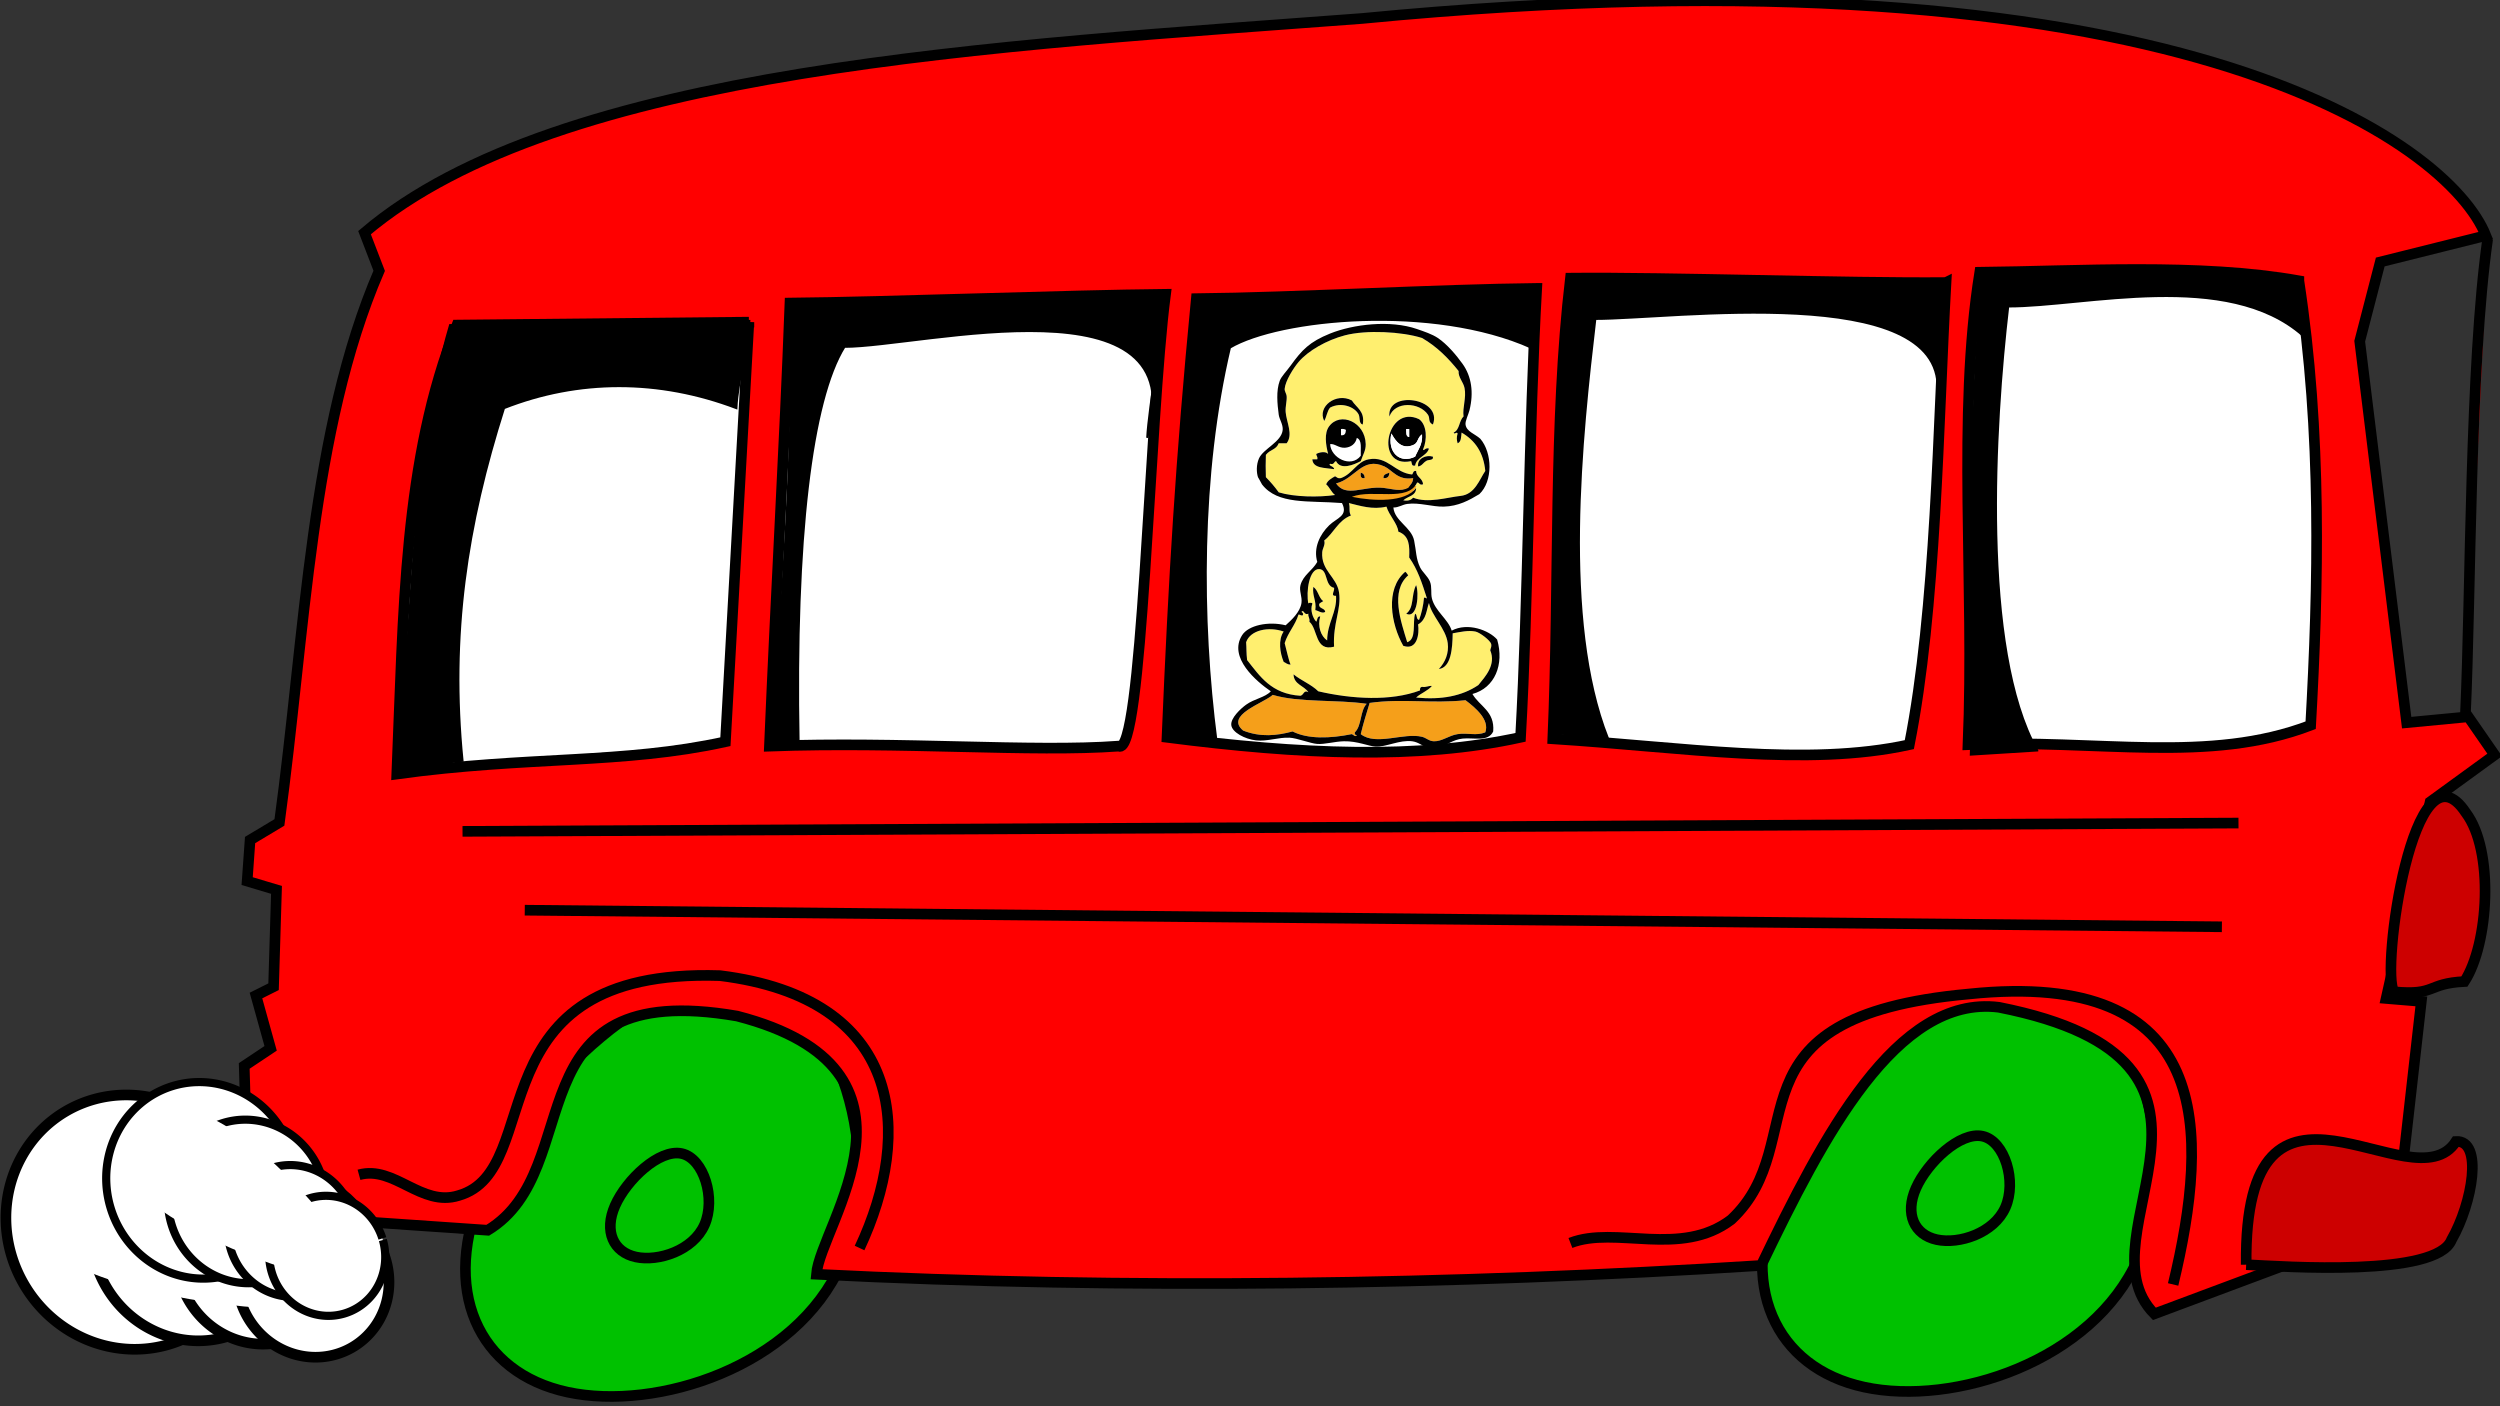
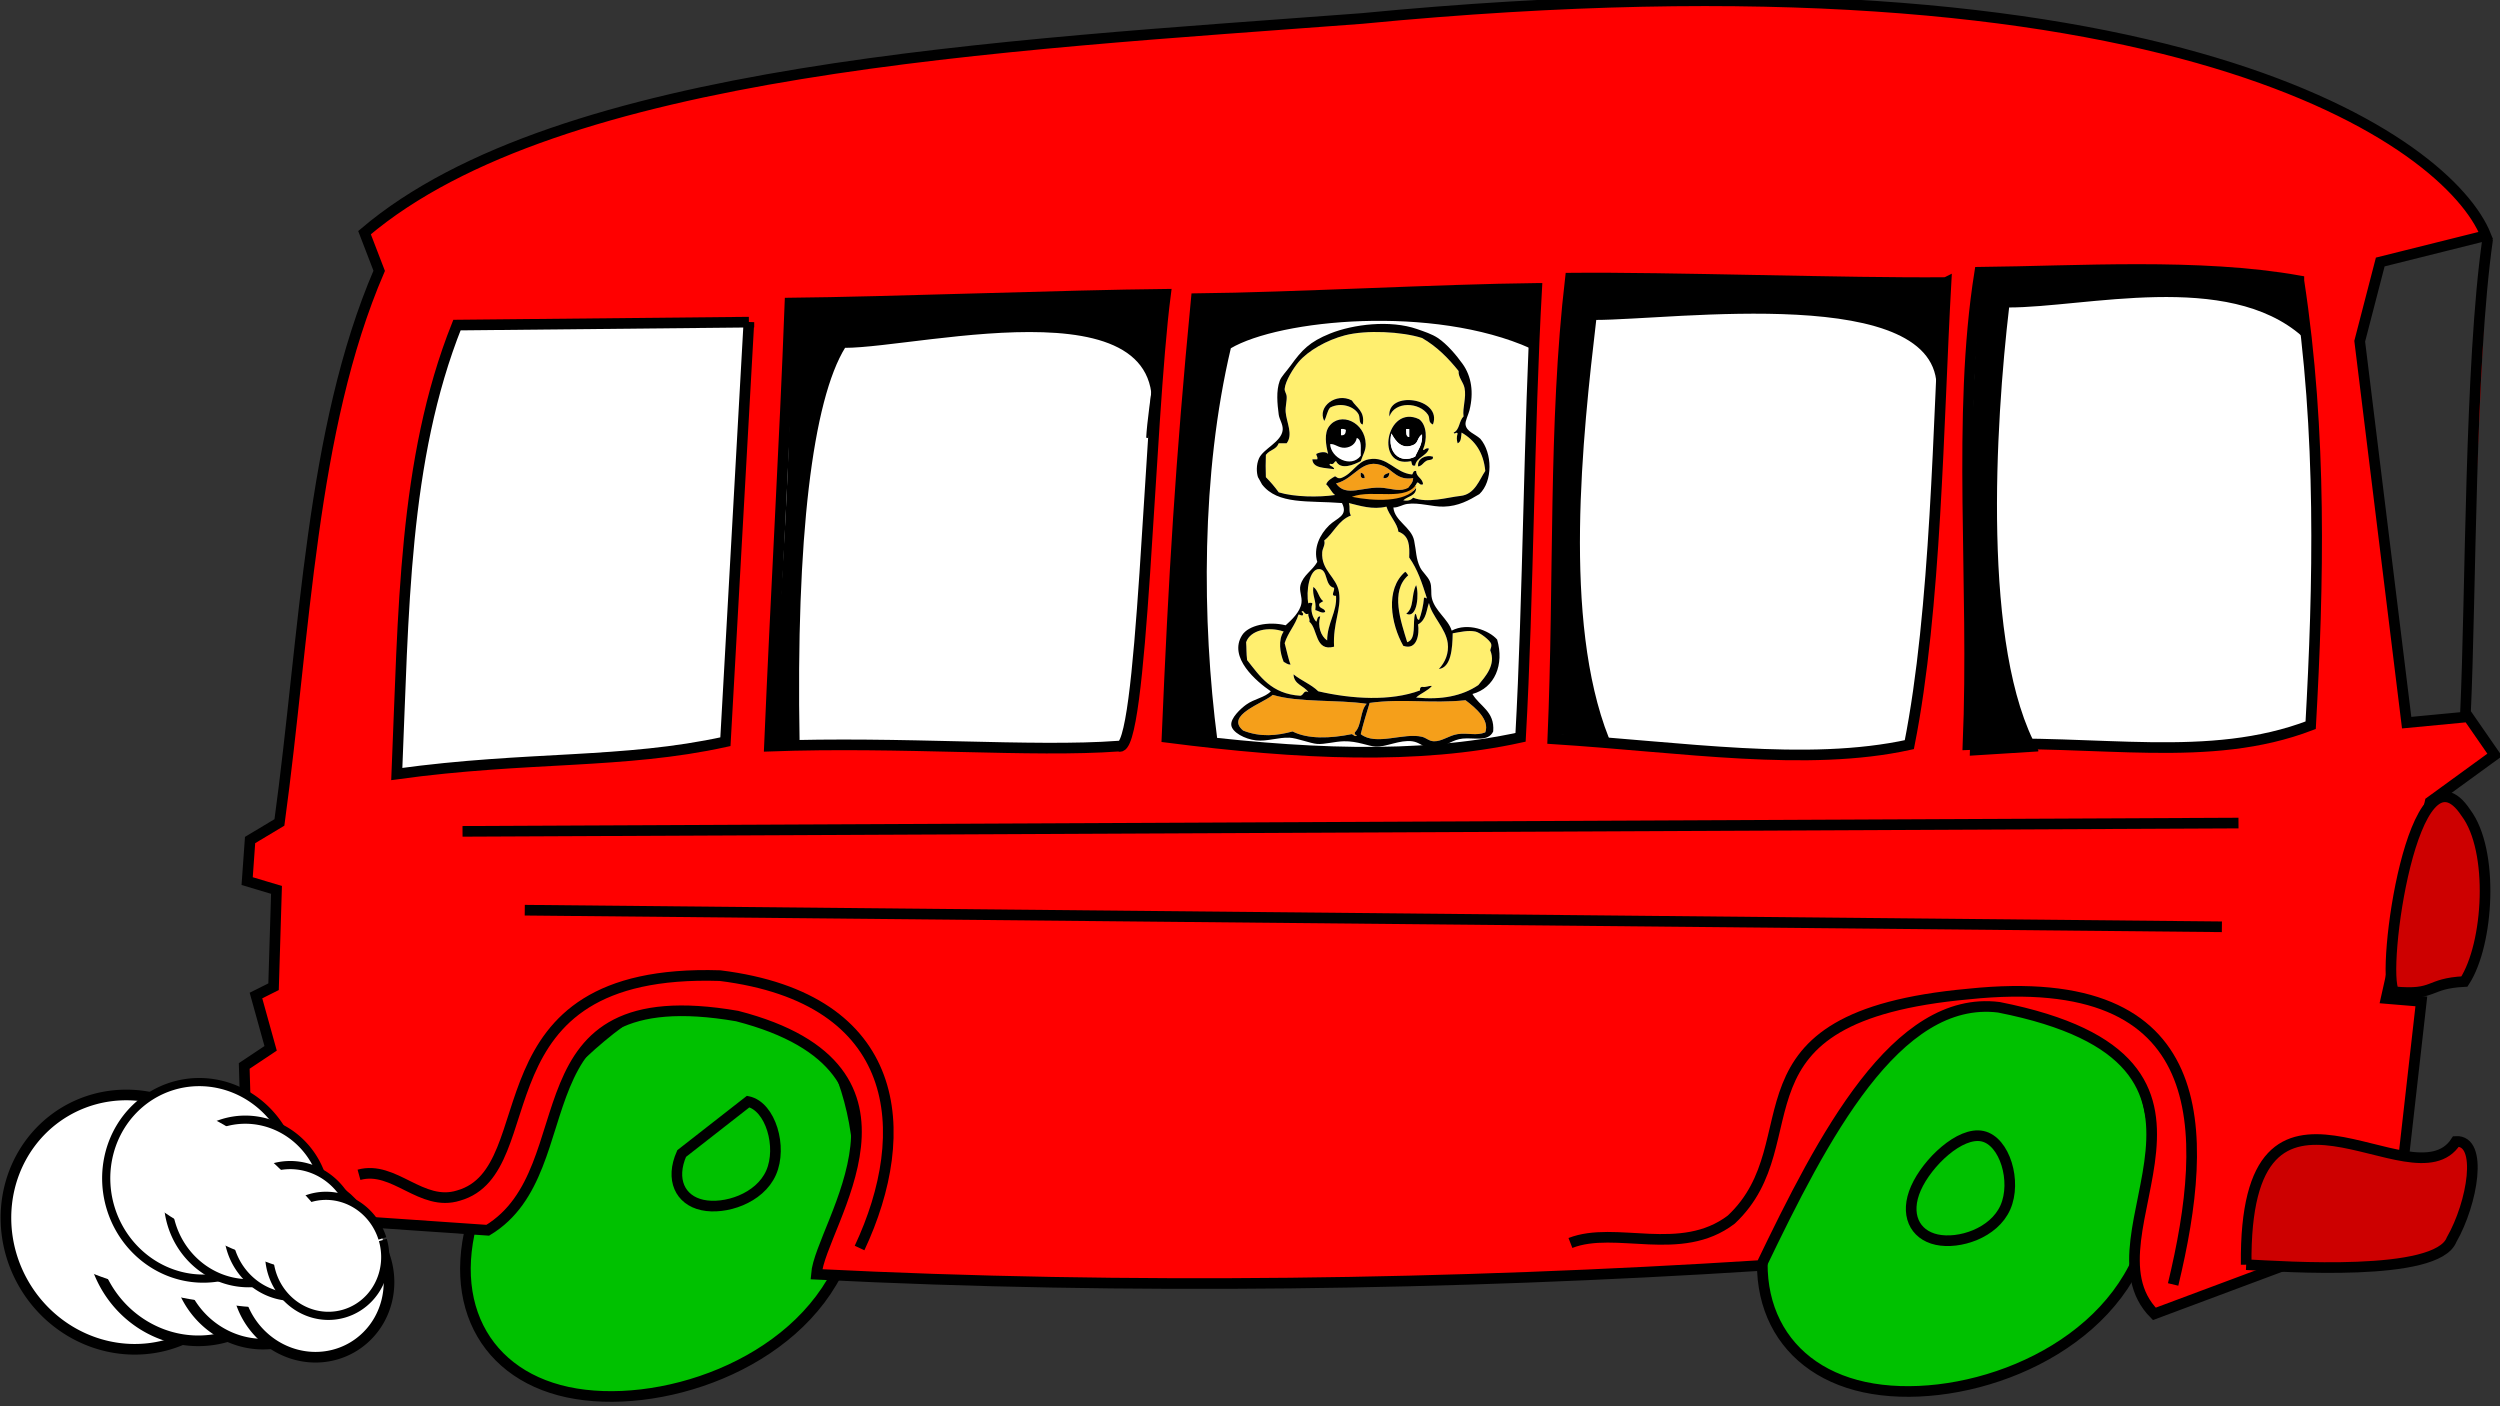
<svg xmlns="http://www.w3.org/2000/svg" xmlns:xlink="http://www.w3.org/1999/xlink" width="548.758" height="308.702">
  <rect width="100%" height="100%" fill="#333333" stroke="none" />
  <defs>
    <symbol viewBox="0 0 229.153 400.775" height="400.775" width="229.153" id="svg_2">
      <path d="m189.976,102.794c0.83,2.365 2.253,-1.227 3.378,0.844c-0.908,3.418 -0.908,5.867 0,9.285c3.194,-1.307 2.924,-6.08 3.377,-10.128c11.516,7.335 18.776,18.928 20.258,36.297c-4.964,8.011 -8.788,22.174 -21.102,23.636c-11.538,1.37 -28.027,7.251 -40.52,1.688c-1.282,1.278 -2.838,3.535 -8.441,2.533c3.651,-3.945 11.104,-4.091 10.974,-11.818c-9.03,14.002 -36.531,12.612 -54.868,8.442c17.763,-7.678 47.905,5.383 55.712,-13.507c2.396,-0.144 1.648,2.855 5.065,1.688c-0.267,-5.924 -5.772,-6.609 -5.909,-12.662c-2.646,-0.395 -2.379,2.123 -3.377,3.376c-14.823,-1.501 -20.866,-17.716 -37.142,-14.35c-10.113,2.09 -13.613,13.734 -23.637,17.727c-2.918,0.668 -3.563,-0.938 -5.064,-1.688c-3.092,1.973 -6.255,3.874 -7.597,7.597c3.03,2.878 4.358,7.459 7.597,10.13c-13.99,2.28 -34.781,1.965 -48.116,-2.533c-3.317,-5.125 -7.003,-9.88 -10.975,-14.35c-0.173,-8.738 -0.293,-12.52 0,-21.104c3.78,-5.403 8.651,-4.564 10.975,-10.975c2.251,0 4.501,0 6.752,0c5.762,-8.217 -0.121,-19.773 -0.844,-29.544c-0.383,-5.182 1.229,-10.479 0.844,-15.195c-0.171,-2.091 -1.85,-4.555 -1.688,-6.753c0.543,-7.385 7.32,-19.367 11.818,-25.324c8.123,-10.762 24.235,-20.86 39.674,-25.325c18.29,-5.289 48.629,-3.545 65.844,2.533c12.722,8.1 22.496,19.148 31.233,31.233c-0.398,6.078 4.027,10.369 5.063,16.039c1.707,9.328 -1.867,18.444 -0.844,27.012c-3.941,3.936 -3.165,12.59 -8.44,15.196zm-86.944,-30.39c-13.273,-7.841 -29.771,5.733 -23.637,19.416c2.1,-3.809 2.414,-9.404 5.064,-12.662c9.244,-5.512 21.116,-0.953 24.479,6.754c1.136,3.085 -0.018,8.46 3.377,9.285c2.09,-12.782 -5.495,-15.889 -9.283,-22.793zm32.076,15.194c4.543,-14.593 25.626,-13.814 32.922,-1.687c2.068,3.437 -0.243,6.917 4.22,9.285c8.535,-25.318 -39.629,-32.807 -37.142,-7.598zm25.324,2.533c-27.982,-14.777 -38.537,47.24 -6.752,39.674c0.756,1.777 0.026,5.039 3.374,4.221c1.203,-8.083 9.771,-8.8 11.819,-16.039c-2.984,-1.48 -4.35,2.836 -5.064,0.845c3.71,-9.445 3.378,-23.263 -3.377,-28.701zm-49.804,39.674c2.021,-6.534 4.321,-10.014 4.221,-16.038c-0.354,-20.986 -21.716,-31.094 -31.233,-16.883c-4.354,6.501 -2.876,17.389 -0.845,26.169c-2.073,-2.896 -7.744,-1.598 -10.13,0c-0.019,1.988 1.454,2.485 0.844,5.065c-1.407,0 -2.813,-0.001 -4.221,0c0.542,8.743 10.693,7.877 18.571,9.285c0.292,-2.599 -5.554,-3.374 -3.376,-5.065c3.679,1.146 3.055,-2.01 5.064,-2.533c3.857,8.901 15.521,3.333 21.105,0zm48.961,5.066c3.417,-0.522 4.301,-3.577 6.753,-5.065c1.562,-1.812 6.66,-0.092 5.907,-4.22c-5.92,-1.97 -13.502,1.679 -12.66,9.285z" fill="#FFEF6F" clip-rule="evenodd" fill-rule="evenodd" />
      <path d="m158.142,153.601c0,0 -5.939,15.537 -30.615,15.08c-24.677,-0.457 -32.446,-6.398 -32.446,-6.398s25.133,-5.483 28.79,-5.483s17.507,2.583 22.391,0.457c4.886,-2.127 7.77,-4.569 7.77,-4.569l4.11,0.913z" fill="#F59F1A" clip-rule="evenodd" fill-rule="evenodd" />
      <path d="m112.316,95.196c-3.395,-0.825 -2.241,-6.2 -3.377,-9.285c-3.363,-7.707 -15.236,-12.266 -24.479,-6.754c-2.65,3.258 -2.964,8.853 -5.064,12.662c-6.134,-13.682 10.363,-27.257 23.637,-19.416c3.787,6.905 11.372,10.012 9.283,22.793z" clip-rule="evenodd" fill-rule="evenodd" />
      <path d="m172.25,95.196c-4.463,-2.368 -2.151,-5.849 -4.22,-9.285c-7.296,-12.127 -28.379,-12.906 -32.922,1.687c-2.487,-25.209 45.677,-17.72 37.142,7.598z" clip-rule="evenodd" fill-rule="evenodd" />
      <path d="m163.809,118.832c0.715,1.991 2.08,-2.325 5.064,-0.845c-2.048,7.239 -10.616,7.956 -11.819,16.039c-3.348,0.818 -2.618,-2.444 -3.374,-4.221c-31.785,7.566 -21.23,-54.452 6.752,-39.674c6.755,5.438 7.087,19.256 3.377,28.701zm-11.818,-11.818c0,-2.532 0,-5.065 0,-7.598c-0.844,0 -1.688,0 -2.533,0c0.159,3.22 -0.488,7.241 2.533,7.598zm5.063,18.571c2.463,-6.542 6.552,-11.459 5.911,-21.104c-4.397,3.361 -2.935,8.03 -7.598,10.129c-9.751,4.391 -14.942,-3.516 -18.571,-10.973c-3.785,17.577 7.092,29.174 20.258,21.948z" clip-rule="evenodd" fill-rule="evenodd" />
      <path d="m93.745,99.417c1.958,-0.269 3.242,0.136 4.221,0.844c-0.169,2.926 -0.703,5.488 -4.221,5.065c0,-1.97 0,-3.94 0,-5.909z" fill="#FFFFFF" clip-rule="evenodd" fill-rule="evenodd" />
      <path d="m149.458,99.417c0.846,0 1.689,0 2.533,0c0,2.533 0,5.065 0,7.598c-3.021,-0.358 -2.374,-4.379 -2.533,-7.598z" fill="#FFFFFF" clip-rule="evenodd" fill-rule="evenodd" />
      <path d="m136.796,103.638c3.629,7.458 8.82,15.364 18.571,10.973c4.663,-2.099 3.2,-6.768 7.598,-10.129c0.641,9.644 -3.448,14.562 -5.911,21.104c-13.166,7.225 -24.043,-4.372 -20.258,-21.948z" fill="#FFFFFF" clip-rule="evenodd" fill-rule="evenodd" />
      <path d="m107.251,107.857c4.806,1.949 3.045,10.462 3.377,16.884c-8.39,12.064 -25.583,1.952 -26.169,-10.974c3.629,-0.885 7.248,3.785 12.662,3.376c5.142,-0.388 9.144,-3.72 10.13,-9.286z" fill="#FFFFFF" clip-rule="evenodd" fill-rule="evenodd" />
      <path d="m172.25,125.585c0.753,4.128 -4.345,2.407 -5.907,4.22c-2.452,1.488 -3.336,4.543 -6.753,5.065c-0.843,-7.605 6.739,-11.254 12.66,-9.285z" clip-rule="evenodd" fill-rule="evenodd" />
      <path d="m155.368,145.845c-0.037,4.466 -2.587,6.419 -4.221,9.285c-6.906,3.844 -13.279,0.924 -21.104,0c-17.108,-2.02 -31.927,9.54 -40.52,-4.221c16.337,-4.323 22.474,-25.809 41.364,-16.039c6.867,3.553 11.505,13.546 24.481,10.975zm-41.364,0c-0.067,-2.746 -1.08,-4.548 -3.376,-5.065c-0.229,3.041 -0.211,5.839 3.376,5.065zm16.039,0c3.855,0.479 4.813,-1.939 5.064,-5.065c-2.369,1.006 -5.38,1.371 -5.064,5.065z" fill="#F59F1A" clip-rule="evenodd" fill-rule="evenodd" />
      <path d="m110.628,140.78c2.296,0.517 3.309,2.319 3.376,5.065c-3.587,0.774 -3.605,-2.024 -3.376,-5.065z" clip-rule="evenodd" fill-rule="evenodd" />
      <path d="m135.108,140.78c-0.251,3.126 -1.209,5.544 -5.064,5.065c-0.317,-3.694 2.694,-4.059 5.064,-5.065z" clip-rule="evenodd" fill-rule="evenodd" />
      <path d="m100.499,169.48c9.004,2.393 20.229,6.59 32.078,3.376c2.331,8.516 9.543,16.131 10.128,23.636c9.713,3.936 9.638,13.781 9.286,24.479c7.259,11.468 10.778,23.458 15.194,38.831c-0.679,-0.446 -1.371,-0.88 -2.532,-0.844c-0.617,7.823 -2.116,14.766 -4.221,21.104c-2.668,-0.429 -1.368,-4.823 -3.378,-5.909c-2.416,8.837 1.443,23.951 -6.751,27.012c-5.347,-19.525 -14.756,-48.222 0.844,-63.311c-0.846,-1.125 -1.391,-2.547 -2.532,-3.377c-17.438,16.474 -12.141,49.561 -1.688,70.064c12.071,4.687 13.831,-11.703 12.663,-20.26c7.274,-4.509 7.123,-14.204 9.284,-20.259c2.359,12.382 14.449,24.143 16.038,37.985c1.094,9.536 -2.143,18.144 -7.597,24.479c10.424,-1.396 11.637,-19.31 11.818,-33.766c6.418,-1.241 13.169,-3.084 19.415,-1.688c3.88,0.869 12.68,8.424 13.506,11.819c0.489,2.74 -0.574,3.925 -0.844,5.907c5.17,13.76 -4.239,24.879 -10.13,32.922c-13.938,10.482 -31.72,14.17 -53.181,11.819c4.018,-4.146 9.99,-6.33 13.507,-10.976c-3.377,-0.28 -4.685,1.506 -8.441,0.846c-1.485,0.201 -1.925,1.453 -1.688,3.376c-24.979,10.418 -58.284,8.221 -86.947,0.844c-5.888,-6.493 -14.633,-10.127 -21.104,-16.039c0.183,9.666 9.051,10.646 12.662,16.884c-3.971,-2.468 -3.748,2.535 -6.752,3.376c-24.809,-1.641 -34.559,-18.341 -45.583,-33.765c-0.729,-6.503 -0.448,-11.771 -0.845,-16.884c3.55,-11.509 19.058,-15.118 32.077,-10.13c-4.934,7.999 -3.136,20.275 0,28.702c1.93,0.883 2.991,2.637 5.909,2.531c-1.547,-3.527 -3.496,-13.94 -5.064,-20.26c2.849,-10.093 9.023,-16.863 11.818,-27.013c1.514,-0.106 1.78,1.034 3.377,0.846c1.098,-1.125 0.519,-2.549 -0.844,-3.376c2.186,-2.941 1.973,3.587 5.908,1.688c-0.451,3.266 1.507,4.12 0.844,7.597c7.472,6.972 4.598,28.479 21.104,23.635c-1.161,-22.7 6.45,-35.039 4.221,-51.491c-1.962,-14.488 -15.482,-20.474 -14.351,-37.985c0.231,-3.582 2.865,-7.149 1.688,-10.976c8.263,-7.212 11.897,-19.054 22.792,-23.635c-2.061,-4.263 -0.447,-6.962 -1.688,-11.814zm48.959,104.674c9.816,5.315 11.013,-20.071 8.442,-27.014c-4.4,9.266 -1.401,21.24 -8.442,27.014z" fill="#FFEF6F" clip-rule="evenodd" fill-rule="evenodd" />
      <path d="m87.836,249.675c0.774,2.76 -3.558,8.05 1.688,7.596c0.953,15.383 -7.477,25.45 -7.597,42.207c-5.388,-3.995 -8.425,-13.558 -5.909,-22.791c-2.834,-0.02 -2.282,3.345 -3.377,5.064c-2.978,-3.356 -5.44,-11.247 -3.376,-16.884c0.604,-1.368 -3.98,-1.368 -3.377,0c-2.169,-11.859 0.778,-33.404 9.286,-32.92c7.736,0.438 4.352,15.893 12.662,17.728zm-16.039,21.102c2.667,0.59 5.923,3.59 8.442,1.689c-0.22,-4.003 -5.826,-2.616 -5.065,-7.6c0.829,-1.14 2.252,-1.687 3.376,-2.531c-3.959,-3.358 -4.259,-10.372 -8.442,-13.507c-1.041,8.922 2.882,12.879 1.689,21.949z" fill="#FFEF6F" clip-rule="evenodd" fill-rule="evenodd" />
      <path d="m157.9,247.141c2.57,6.942 1.374,32.329 -8.442,27.014c7.041,-5.775 4.042,-17.749 8.442,-27.014z" clip-rule="evenodd" fill-rule="evenodd" />
      <path d="m70.109,248.829c4.183,3.135 4.483,10.148 8.442,13.507c-1.124,0.845 -2.548,1.392 -3.376,2.531c-0.761,4.983 4.845,3.597 5.065,7.6c-2.519,1.9 -5.775,-1.1 -8.442,-1.689c1.192,-9.071 -2.731,-13.028 -1.689,-21.949z" clip-rule="evenodd" fill-rule="evenodd" />
      <path d="m115.693,359.411c-5.789,6.593 -4.061,20.702 -10.13,27.012c-0.287,1.696 0.173,2.643 1.688,2.534c-1.031,2.556 -3.222,-0.596 -4.22,-0.845c-18.656,4.153 -37.388,4.891 -50.649,-2.532c-13.375,4.002 -27.273,5.675 -42.207,-0.845c-15.724,-14.532 17.08,-25.672 25.325,-33.766c22.102,7.445 54.807,4.285 80.193,8.442z" fill="#F59F1A" clip-rule="evenodd" fill-rule="evenodd" />
      <path d="m216.989,386.423c-7.87,3.572 -14.908,0.16 -23.635,1.689c-7.699,1.35 -13.296,6.979 -20.259,6.753c-4.319,-0.141 -6.406,-3.212 -10.13,-4.22c-15.584,-4.224 -39.427,8.834 -52.337,-2.533c2.156,-10.223 4.964,-19.797 7.598,-29.544c28.582,-4.404 52.468,0.926 81.881,-2.534c8.572,7.169 20.78,18.508 16.882,30.389z" fill="#F59F1A" clip-rule="evenodd" fill-rule="evenodd" />
      <path d="m138.485,173.701c1.072,12.877 15.368,18.549 17.727,31.232c1.849,9.944 1.502,17.119 5.065,25.325c1.999,4.602 6.586,8.478 8.441,13.505c1.894,5.138 0.547,10.948 1.688,16.039c2.663,11.885 13.973,19.7 16.882,30.391c13.659,-8.04 31.855,-0.421 38.83,8.44c6.19,23.651 -2.006,45.774 -21.104,51.493c6.036,11.69 19.211,16.243 17.728,35.453c-4.256,10.17 -16.659,5.6 -26.169,6.753c-8.117,0.985 -14.115,6.382 -19.415,8.442c-3.656,0 -7.315,0 -10.974,0c-3.652,-1.381 -7.381,-5.136 -12.662,-5.91c-10.582,-1.553 -22.27,5.558 -31.233,5.064c-5.699,-0.313 -15.708,-5.361 -27.011,-5.064c-8.033,0.211 -16.4,3.023 -22.792,2.533c-5.819,-0.448 -17.322,-5.565 -23.636,-5.909c-9.529,-0.521 -19.021,3.732 -28.7,2.533c-9.5,-1.179 -20.337,-7.571 -21.103,-14.351c-0.762,-6.738 8.074,-15.729 12.661,-19.415c7.103,-5.707 16.165,-6.759 21.104,-12.663c-12.068,-9.117 -36.727,-31.995 -24.48,-53.181c5.339,-9.236 22.251,-13.33 37.142,-9.286c5.053,-5.006 12.437,-12.632 13.507,-21.103c0.75,-5.943 -2.167,-11.506 -0.844,-16.884c2.366,-9.615 10.08,-13.627 14.35,-21.947c-3.503,-13.071 2.159,-25.985 10.13,-34.61c6.593,-7.136 16.547,-8.864 10.973,-21.104c-28.681,-2.515 -54.851,1.812 -68.375,-17.727c0.215,0.312 -3.449,-6.998 -3.377,-6.753c-1.303,-4.382 -1.57,-11.634 0.845,-17.728c3.648,-9.212 19.36,-15.625 20.259,-27.012c0.4,-5.076 -2.871,-10.088 -3.376,-14.35c-1.23,-10.384 -2.312,-22.544 0.844,-32.078c1.358,-4.106 5.88,-9.123 9.285,-14.35c9.705,-14.903 16.117,-22.505 33.766,-30.39c19.55,-8.733 51.265,-13.101 74.284,-4.22c6.1,2.353 12.729,4.75 17.729,8.441c7.816,5.775 15.825,16.319 21.102,24.48c7.608,11.765 9.695,27.012 5.91,43.895c-0.912,4.07 -3.766,10.176 -3.377,13.506c0.794,6.817 8.047,8.758 12.661,13.506c10.297,13.351 10.81,40.13 -0.843,52.337c-8.689,5.782 -17.914,11.472 -30.39,11.817c-10.023,0.278 -20.969,-4.135 -31.232,-2.532c-4.318,0.679 -7.208,3.436 -11.82,3.382zm59.933,-86.103c-1.023,-8.568 2.551,-17.684 0.844,-27.012c-1.036,-5.67 -5.462,-9.96 -5.063,-16.039c-8.737,-12.085 -18.512,-23.134 -31.233,-31.233c-17.215,-6.078 -47.554,-7.821 -65.844,-2.533c-15.44,4.466 -31.552,14.564 -39.675,25.325c-4.498,5.957 -11.274,17.939 -11.818,25.324c-0.162,2.198 1.517,4.662 1.688,6.753c0.385,4.716 -1.228,10.013 -0.844,15.195c0.723,9.771 6.606,21.327 0.844,29.544c-2.251,0 -4.501,0 -6.752,0c-2.323,6.411 -7.194,5.571 -10.975,10.975c-0.293,8.583 -0.173,12.366 0,21.104c3.972,4.47 7.658,9.225 10.975,14.35c13.334,4.498 34.125,4.812 48.116,2.533c-3.239,-2.671 -4.567,-7.251 -7.597,-10.13c1.342,-3.723 4.504,-5.625 7.597,-7.597c1.5,0.75 2.146,2.356 5.064,1.688c10.023,-3.992 13.523,-15.637 23.637,-17.727c16.275,-3.366 22.318,12.849 37.142,14.35c0.998,-1.254 0.73,-3.771 3.377,-3.376c0.137,6.053 5.643,6.738 5.909,12.662c-3.417,1.167 -2.67,-1.833 -5.065,-1.688c-7.807,18.89 -37.949,5.829 -55.712,13.507c18.337,4.17 45.838,5.56 54.868,-8.442c0.131,7.727 -7.322,7.874 -10.974,11.818c5.604,1.002 7.159,-1.255 8.441,-2.533c12.492,5.563 28.981,-0.318 40.52,-1.688c12.313,-1.462 16.138,-15.625 21.102,-23.636c-1.481,-17.369 -8.742,-28.962 -20.258,-36.297c-0.453,4.049 -0.183,8.821 -3.377,10.128c-0.908,-3.418 -0.908,-5.867 0,-9.285c-1.125,-2.07 -2.548,1.521 -3.378,-0.844c5.274,-2.606 4.498,-11.26 8.441,-15.196zm-67.53,47.273c-18.891,-9.771 -25.027,11.715 -41.364,16.039c8.593,13.761 23.411,2.201 40.52,4.221c7.824,0.924 14.197,3.844 21.104,0c1.634,-2.866 4.184,-4.819 4.221,-9.285c-12.977,2.57 -17.615,-7.423 -24.481,-10.975zm-28.701,46.427c-10.895,4.582 -14.529,16.423 -22.792,23.635c1.177,3.827 -1.457,7.394 -1.688,10.976c-1.132,17.512 12.389,23.497 14.351,37.985c2.229,16.452 -5.382,28.791 -4.221,51.491c-16.506,4.844 -13.631,-16.663 -21.104,-23.635c0.663,-3.477 -1.295,-4.331 -0.844,-7.597c-3.936,1.899 -3.723,-4.629 -5.908,-1.688c1.363,0.827 1.942,2.251 0.844,3.376c-1.597,0.188 -1.863,-0.952 -3.377,-0.846c-2.794,10.149 -8.969,16.92 -11.818,27.013c1.568,6.319 3.517,16.732 5.064,20.26c-2.918,0.105 -3.979,-1.648 -5.909,-2.531c-3.136,-8.427 -4.934,-20.703 0,-28.702c-13.02,-4.988 -28.527,-1.379 -32.077,10.13c0.396,5.113 0.115,10.381 0.845,16.884c11.025,15.424 20.775,32.124 45.583,33.765c3.005,-0.841 2.782,-5.844 6.752,-3.376c-3.611,-6.237 -12.479,-7.218 -12.662,-16.884c6.471,5.912 15.216,9.546 21.104,16.039c28.663,7.377 61.967,9.574 86.947,-0.844c-0.236,-1.923 0.203,-3.175 1.688,-3.376c3.757,0.66 5.064,-1.126 8.441,-0.846c-3.517,4.646 -9.489,6.83 -13.507,10.976c21.461,2.351 39.242,-1.337 53.181,-11.819c5.891,-8.043 15.3,-19.162 10.13,-32.922c0.27,-1.982 1.333,-3.167 0.844,-5.907c-0.826,-3.396 -9.626,-10.95 -13.506,-11.819c-6.246,-1.396 -12.997,0.446 -19.415,1.688c-0.182,14.456 -1.395,32.369 -11.818,33.766c5.454,-6.336 8.69,-14.943 7.597,-24.479c-1.589,-13.843 -13.679,-25.604 -16.038,-37.985c-2.161,6.055 -2.01,15.75 -9.284,20.259c1.168,8.557 -0.592,24.946 -12.663,20.26c-10.452,-20.504 -15.749,-53.591 1.688,-70.064c1.142,0.83 1.687,2.252 2.532,3.377c-15.6,15.089 -6.19,43.785 -0.844,63.311c8.194,-3.061 4.335,-18.175 6.751,-27.012c2.01,1.086 0.71,5.48 3.378,5.909c2.104,-6.339 3.604,-13.281 4.221,-21.104c1.161,-0.036 1.854,0.397 2.532,0.844c-4.416,-15.372 -7.936,-27.362 -15.194,-38.831c0.352,-10.699 0.427,-20.543 -9.286,-24.479c-0.585,-7.505 -7.797,-15.12 -10.128,-23.636c-11.85,3.213 -23.074,-0.983 -32.078,-3.376c1.241,4.848 -0.373,7.547 1.688,11.814zm-27.013,50.649c-8.508,-0.484 -11.456,21.061 -9.286,32.92c-0.604,-1.368 3.98,-1.368 3.377,0c-2.063,5.637 0.399,13.527 3.376,16.884c1.095,-1.72 0.543,-5.084 3.377,-5.064c-2.517,9.233 0.521,18.796 5.909,22.791c0.12,-16.757 8.55,-26.824 7.597,-42.207c-5.246,0.454 -0.914,-4.836 -1.688,-7.596c-8.31,-1.835 -4.926,-17.29 -12.662,-17.728zm-39.674,119.023c-8.245,8.094 -41.048,19.233 -25.325,33.766c14.934,6.52 28.833,4.847 42.207,0.845c13.261,7.423 31.993,6.686 50.649,2.532c0.998,0.249 3.188,3.4 4.22,0.845c-1.516,0.108 -1.976,-0.838 -1.688,-2.534c6.069,-6.31 4.341,-20.419 10.13,-27.012c-25.386,-4.158 -58.091,-0.998 -80.193,-8.442zm164.607,5.064c-29.413,3.46 -53.299,-1.87 -81.881,2.534c-2.634,9.747 -5.441,19.321 -7.598,29.544c12.91,11.367 36.753,-1.69 52.337,2.533c3.724,1.008 5.811,4.079 10.13,4.22c6.963,0.227 12.56,-5.403 20.259,-6.753c8.727,-1.529 15.765,1.883 23.635,-1.689c3.898,-11.881 -8.31,-23.22 -16.882,-30.389z" clip-rule="evenodd" fill-rule="evenodd" />
      <path d="m89.524,129.805c-2.01,0.522 -1.385,3.679 -5.064,2.533c-2.178,1.691 3.669,2.466 3.376,5.065c-7.877,-1.407 -18.029,-0.542 -18.571,-9.285c1.407,-0.001 2.814,0 4.221,0c0.609,-2.58 -0.863,-3.077 -0.844,-5.065c2.386,-1.598 8.057,-2.896 10.13,0c-2.031,-8.78 -3.509,-19.667 0.845,-26.169c9.517,-14.211 30.879,-4.103 31.233,16.883c0.101,6.024 -2.199,9.504 -4.221,16.038c-5.585,3.333 -17.249,8.901 -21.105,0zm4.221,-24.479c3.519,0.423 4.052,-2.139 4.221,-5.065c-0.979,-0.708 -2.263,-1.113 -4.221,-0.844c0,1.969 0,3.939 0,5.909zm3.377,11.818c-5.415,0.409 -9.033,-4.262 -12.662,-3.376c0.586,12.926 17.779,23.039 26.169,10.974c-0.332,-6.421 1.429,-14.935 -3.377,-16.884c-0.987,5.565 -4.989,8.897 -10.13,9.286z" clip-rule="evenodd" fill-rule="evenodd" />
    </symbol>
  </defs>
  <g>
    <title>Layer 1</title>
    <path fill="#00c100" fill-rule="evenodd" stroke="black" stroke-width="2.335" stroke-miterlimit="4" d="m164.649,214.954c-19.583,-4.213 -48.273,22.884 -58.292,45.541c-10.019,22.657 -1.366,40.873 18.216,45.086c19.583,4.213 50.095,-5.579 60.114,-28.235c10.019,-22.657 -0.455,-58.179 -20.038,-62.391z" id="path3979" />
    <path fill="#00c100" fill-rule="evenodd" stroke="black" stroke-width="2.335" stroke-miterlimit="4" d="m449.315,213.856c-19.583,-4.212 -48.273,22.884 -58.292,45.541c-10.019,22.657 -1.366,40.873 18.216,45.086c19.583,4.213 50.095,-5.579 60.114,-28.235c10.019,-22.657 -0.455,-58.179 -20.038,-62.391z" id="path3981" />
    <path fill="#00c100" fill-rule="evenodd" stroke="black" stroke-width="2.335" stroke-miterlimit="4" d="m435.165,249.397c-4.907,-1.056 -12.096,5.734 -14.606,11.411c-2.51,5.677 -0.342,10.242 4.564,11.297c4.907,1.056 12.552,-1.398 15.063,-7.075c2.51,-5.677 -0.114,-14.578 -5.021,-15.633z" id="path5731" />
    <path fill="red" fill-rule="evenodd" stroke="black" stroke-width="2.335" stroke-miterlimit="4" id="path3961" d="m54.251,255.876l-0.644,-21.898l5.796,-3.864l-3.22,-11.593l3.864,-1.932l0.644,-21.254l-6.44,-1.932l0.644,-9.017l6.44,-3.864c5.689,-41.648 6.87,-86.195 21.898,-121.081l-3.22,-8.373c42.722,-36.281 139.544,-41.004 218.976,-47.015c178.339,-17.24 238.512,27.265 246.67,47.659l-23.186,5.796l-4.508,17.389l10.305,83.726l13.525,-1.288l5.796,8.373l-14.169,10.305l-9.661,43.151l7.729,0.644l-3.864,34.135l-3.864,15.457l-50.88,18.999c-17.282,-17.497 26.621,-55.281 -34.134,-67.303c-22.542,-2.791 -38.643,28.553 -52.168,56.676c-67.41,4.294 -139.329,5.367 -207.383,1.932c0.859,-10.949 27.935,-44.973 -17.389,-56.676c-50.131,-8.653 -32.417,33.49 -54.744,47.015l-56.032,-3.864l3.22,-10.305zm491.799,-203.404c-3.954,27.787 -3.655,77.641 -4.874,104.184" />
    <path fill="#cd0000" fill-rule="evenodd" stroke="black" stroke-width="2.335" stroke-miterlimit="4" d="m493.045,277.599c-0.537,-51.094 36.603,-12.344 46.049,-27.05c6.011,-0.322 3.65,13.525 -0.966,21.576c-3.22,8.265 -36.711,5.904 -45.083,5.474z" id="path3965" />
    <path fill="#cd0000" fill-rule="evenodd" stroke="black" stroke-width="2.335" stroke-miterlimit="4" d="m540.952,215.448c5.367,-8.265 6.548,-28.767 0.322,-37.033c-11.485,-17.389 -18.785,35.101 -15.779,39.287c9.339,0.859 7.085,-1.825 15.457,-2.254z" id="path3967" />
    <path fill="white" fill-rule="evenodd" stroke="black" stroke-width="2.335" stroke-miterlimit="4" d="m164.383,70.713c-1.717,30.7 -3.435,61.399 -5.152,92.099c-22.434,4.938 -43.258,3.113 -72.133,7.085c1.503,-35.423 1.395,-68.913 13.203,-98.539c21.361,-0.215 42.722,-0.429 64.083,-0.644z" id="path3969" />
    <path fill="white" fill-rule="evenodd" stroke="black" stroke-width="2.335" stroke-miterlimit="4" d="m255.838,64.595c-3.65,28.123 -5.045,101.974 -10.305,99.183c-18.892,1.395 -47.767,-1.073 -76.642,0c1.503,-35.423 3.328,-65.693 4.508,-97.251c21.361,-0.215 61.077,-1.717 82.438,-1.932z" id="path3971" />
    <path fill="white" fill-rule="evenodd" stroke="black" stroke-width="2.335" stroke-miterlimit="4" d="m337.31,63.306c-1.717,30.7 -1.825,67.84 -3.542,98.539c-22.434,4.938 -48.411,3.757 -77.608,0c1.503,-35.423 3.006,-60.54 6.44,-96.285c21.361,-0.215 53.349,-2.039 74.709,-2.254z" id="path3973" />
    <use x="1059.378" y="190.224" transform="matrix(0.257, 0, 0, 0.232, -2, 26.97)" xlink:href="#svg_2" id="svg_3" />
    <path fill="white" fill-rule="evenodd" stroke="black" stroke-width="2.335" stroke-miterlimit="4" d="m427.154,62.018c-1.717,30.7 -2.147,71.704 -8.051,101.437c-22.434,4.938 -49.699,0.537 -78.252,-1.288c1.503,-35.423 0.107,-68.913 3.864,-101.115c21.361,-0.215 61.077,1.181 82.438,0.966z" id="path3975" />
    <path fill="white" fill-rule="evenodd" stroke="black" stroke-width="2.335" stroke-miterlimit="4" d="m504.609,61.628c5.114,33.432 4.307,66.864 2.59,97.564c-22.434,8.581 -46.34,3.025 -75.215,4.264c1.503,-35.423 -2.469,-72.133 2.576,-103.692c21.361,-0.215 48.232,-2.021 70.049,1.863z" id="path3977" />
-     <path fill="black" fill-rule="evenodd" stroke="black" stroke-width="0.458px" d="m101.524,167.001c-4.858,0.304 -9.715,2.217 -14.573,2.521c3.947,-32.182 2.741,-67.263 11.841,-98.157c21.252,-0.304 44.437,-0.607 65.69,-0.911c-0.304,6.376 -2.539,12.751 -2.843,19.127c-17.002,-6.44 -34.648,-6.44 -51.006,0c-8.188,25.807 -11.869,49.681 -9.108,77.42z" id="path6606" />
    <path fill="black" fill-rule="evenodd" stroke="black" stroke-width="0.458px" d="m175.285,162.884c-4.858,0.304 -0.699,-0.359 -5.556,-0.055c1.693,-32.504 4.674,-63.721 3.79,-96.225c21.252,-0.304 60.86,-1.251 82.113,-1.555c-0.304,6.376 -3.505,24.666 -3.809,31.042c10.692,-35.745 -49.461,-19.965 -66.463,-19.965c-7.222,11.638 -10.902,41.952 -10.074,86.758z" id="path7481" />
    <path fill="black" fill-rule="evenodd" stroke="black" stroke-width="0.458px" d="m266.984,162.405c-4.858,0.304 -6.173,-0.359 -11.031,-0.055c3.947,-32.182 3.385,-64.365 7.332,-96.547c21.252,-0.304 52.81,-1.895 74.062,-2.199c-0.304,6.376 -0.929,6.311 -1.233,12.687c-21.51,-9.661 -55.258,-6.44 -66.141,0c-6.578,27.739 -6.394,59.986 -2.99,86.114z" id="path7483" />
    <path fill="black" fill-rule="evenodd" stroke="black" stroke-width="0.458px" d="m352.91,161.992c-4.858,0.304 -7.438,-1.214 -12.296,-0.911c3.947,-32.182 1.063,-68.008 5.01,-100.19c21.252,-0.304 59.626,1.65 80.878,1.346c-0.304,6.376 -0.878,16.87 -1.181,23.246c0.759,-23.681 -58.141,-15.484 -75.143,-15.484c-3.036,25.807 -7.438,66.186 2.732,91.993z" id="path7485" />
    <path fill="black" fill-rule="evenodd" stroke="black" stroke-width="0.458px" d="m447.18,164.724c-4.858,0.304 -9.715,0.607 -14.573,0.911c1.214,-32.182 -1.214,-73.017 2.732,-105.2c21.253,-0.304 39.772,-1.518 68.767,0.911c-0.304,6.376 1.67,5.92 1.366,12.296c-16.547,-14.573 -47.666,-6.376 -64.668,-6.376c-3.036,25.807 -6.072,75.294 6.376,97.458z" id="path7487" />
    <path fill="none" fill-opacity="0.75" fill-rule="evenodd" stroke="black" stroke-width="2.335" stroke-miterlimit="4" d="m477.009,281.943c8.121,-33.776 8.956,-69.374 -44.858,-63.757c-55.181,5.01 -33.624,32.226 -52.144,49.531c-11.082,8.425 -25.351,1.247 -35.294,5.118" id="path9237" />
    <path fill="none" fill-opacity="0.75" fill-rule="evenodd" stroke="black" stroke-width="2.335" stroke-miterlimit="4" d="m491.355,180.664l-389.831,1.822" id="path9241" />
    <path fill="none" fill-opacity="0.75" fill-rule="evenodd" stroke="black" stroke-width="2.335" stroke-miterlimit="4" d="m487.712,203.434l-372.525,-3.643" id="path9243" />
    <path fill="none" fill-opacity="0.75" fill-rule="evenodd" stroke="black" stroke-width="2.335" stroke-miterlimit="4" d="m188.677,273.945c11.971,-25.512 9.551,-54.802 -30.646,-59.792c-54.923,-1.744 -37.638,42.657 -57.372,48.273c-8.197,2.581 -14.118,-6.679 -21.86,-4.554" id="path9239" />
-     <path fill="#00c100" fill-rule="evenodd" stroke="black" stroke-width="2.335" stroke-miterlimit="4" d="m149.623,253.207c-4.907,-1.055 -12.096,5.734 -14.606,11.411c-2.51,5.677 -0.342,10.242 4.564,11.297c4.907,1.056 12.552,-1.398 15.063,-7.075c2.51,-5.677 -0.114,-14.578 -5.021,-15.633z" id="path5729" />
+     <path fill="#00c100" fill-rule="evenodd" stroke="black" stroke-width="2.335" stroke-miterlimit="4" d="m149.623,253.207c-2.51,5.677 -0.342,10.242 4.564,11.297c4.907,1.056 12.552,-1.398 15.063,-7.075c2.51,-5.677 -0.114,-14.578 -5.021,-15.633z" id="path5729" />
    <path fill="#cd0000" fill-rule="evenodd" stroke="black" stroke-width="2.335" stroke-miterlimit="4" d="m80.657,279.062c2.791,-8.265 -2.147,-25.547 -30.27,-19.965c-0.859,6.44 0.215,14.813 3.22,18.999c9.339,0.859 18.677,1.395 27.05,0.966z" id="path3963" />
    <g id="g17987" transform="matrix(0.399, -0.224, 0.224, 0.399, -250.984, 57.082)">
      <path fill="white" stroke="black" stroke-width="5.1" stroke-miterlimit="4" d="m366.128,701.599a59.176,61.567 0 1 1 -0.023,-1.718" id="path16231" />
      <path fill="white" stroke="black" stroke-width="5.1" stroke-miterlimit="4" d="m380.073,722.085a49.244,51.234 0 1 1 -0.019,-1.43" id="path17106" />
      <path fill="white" stroke="black" stroke-width="5.1" stroke-miterlimit="4" d="m392.284,747.453a39.68,41.283 0 1 1 -0.015,-1.152" id="path17110" />
      <path fill="white" stroke="black" stroke-width="5.1" stroke-miterlimit="4" d="m405.916,768.46a36.142,37.602 0 1 1 -0.014,-1.049" id="path17108" />
      <path fill="white" fill-rule="evenodd" stroke-width="1px" id="path17112" d="m376.591,749.94c-11.7,-30.523 -38.909,-78.647 -62.674,-90.529c-12.712,-6.356 -51.651,23.046 -46.757,35.814c10.36,27.026 63.757,69.185 92.519,83.566c7.715,3.857 20.466,-19.58 16.912,-28.85z" />
    </g>
    <g id="g17994" transform="matrix(0.338, -0.096, 0.096, 0.338, -52.895, 123.407)">
      <path fill="white" stroke="black" stroke-width="5.1" stroke-miterlimit="4" d="m219.414,446.944a59.176,61.567 0 1 1 -0.023,-1.718" id="path17996" />
      <path fill="white" stroke="black" stroke-width="5.1" stroke-miterlimit="4" d="m233.358,467.431a49.244,51.234 0 1 1 -0.019,-1.43" id="path17998" />
      <path fill="white" stroke="black" stroke-width="5.1" stroke-miterlimit="4" d="m245.57,492.799a39.68,41.283 0 1 1 -0.015,-1.152" id="path18000" />
      <path fill="white" stroke="black" stroke-width="5.1" stroke-miterlimit="4" d="m259.202,513.806a36.142,37.602 0 1 1 -0.014,-1.049" id="path18002" />
      <path fill="white" fill-rule="evenodd" stroke-width="1px" id="path18004" d="m229.876,495.286c-11.7,-30.523 -38.909,-78.647 -62.674,-90.529c-12.712,-6.356 -51.651,23.046 -46.757,35.814c10.36,27.026 63.757,69.185 92.519,83.566c7.715,3.857 20.466,-19.58 16.912,-28.85z" />
    </g>
  </g>
</svg>